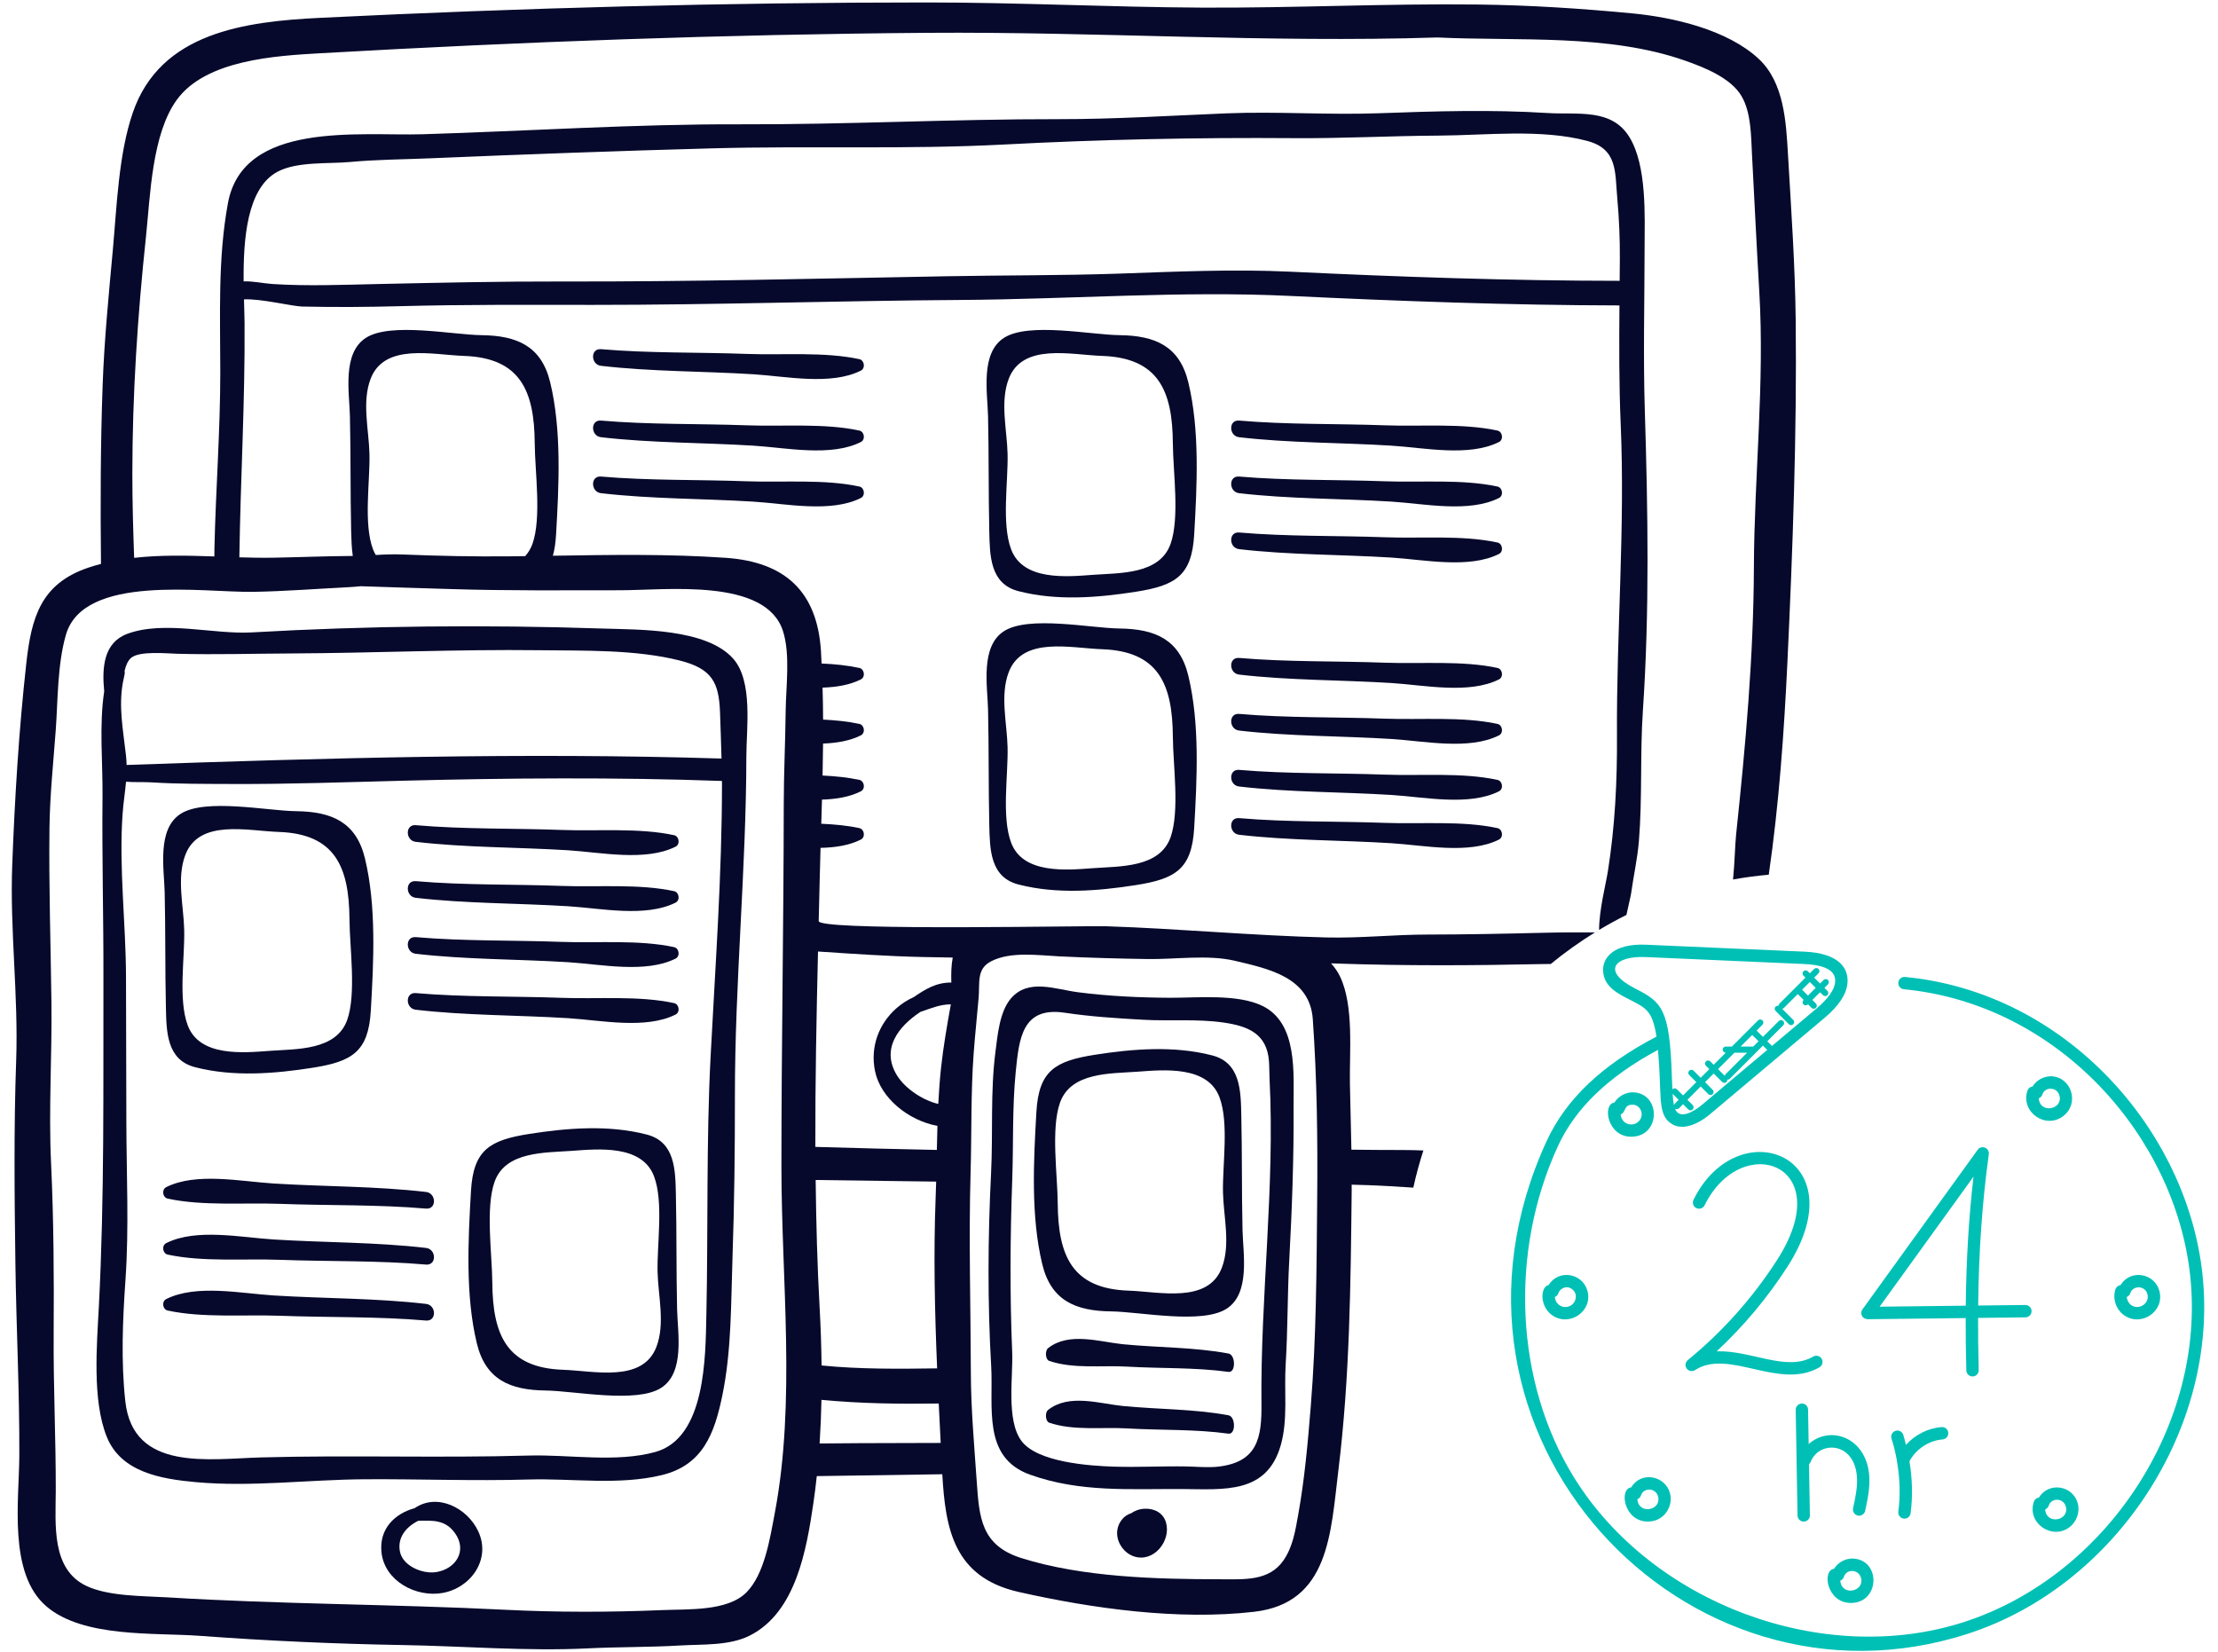
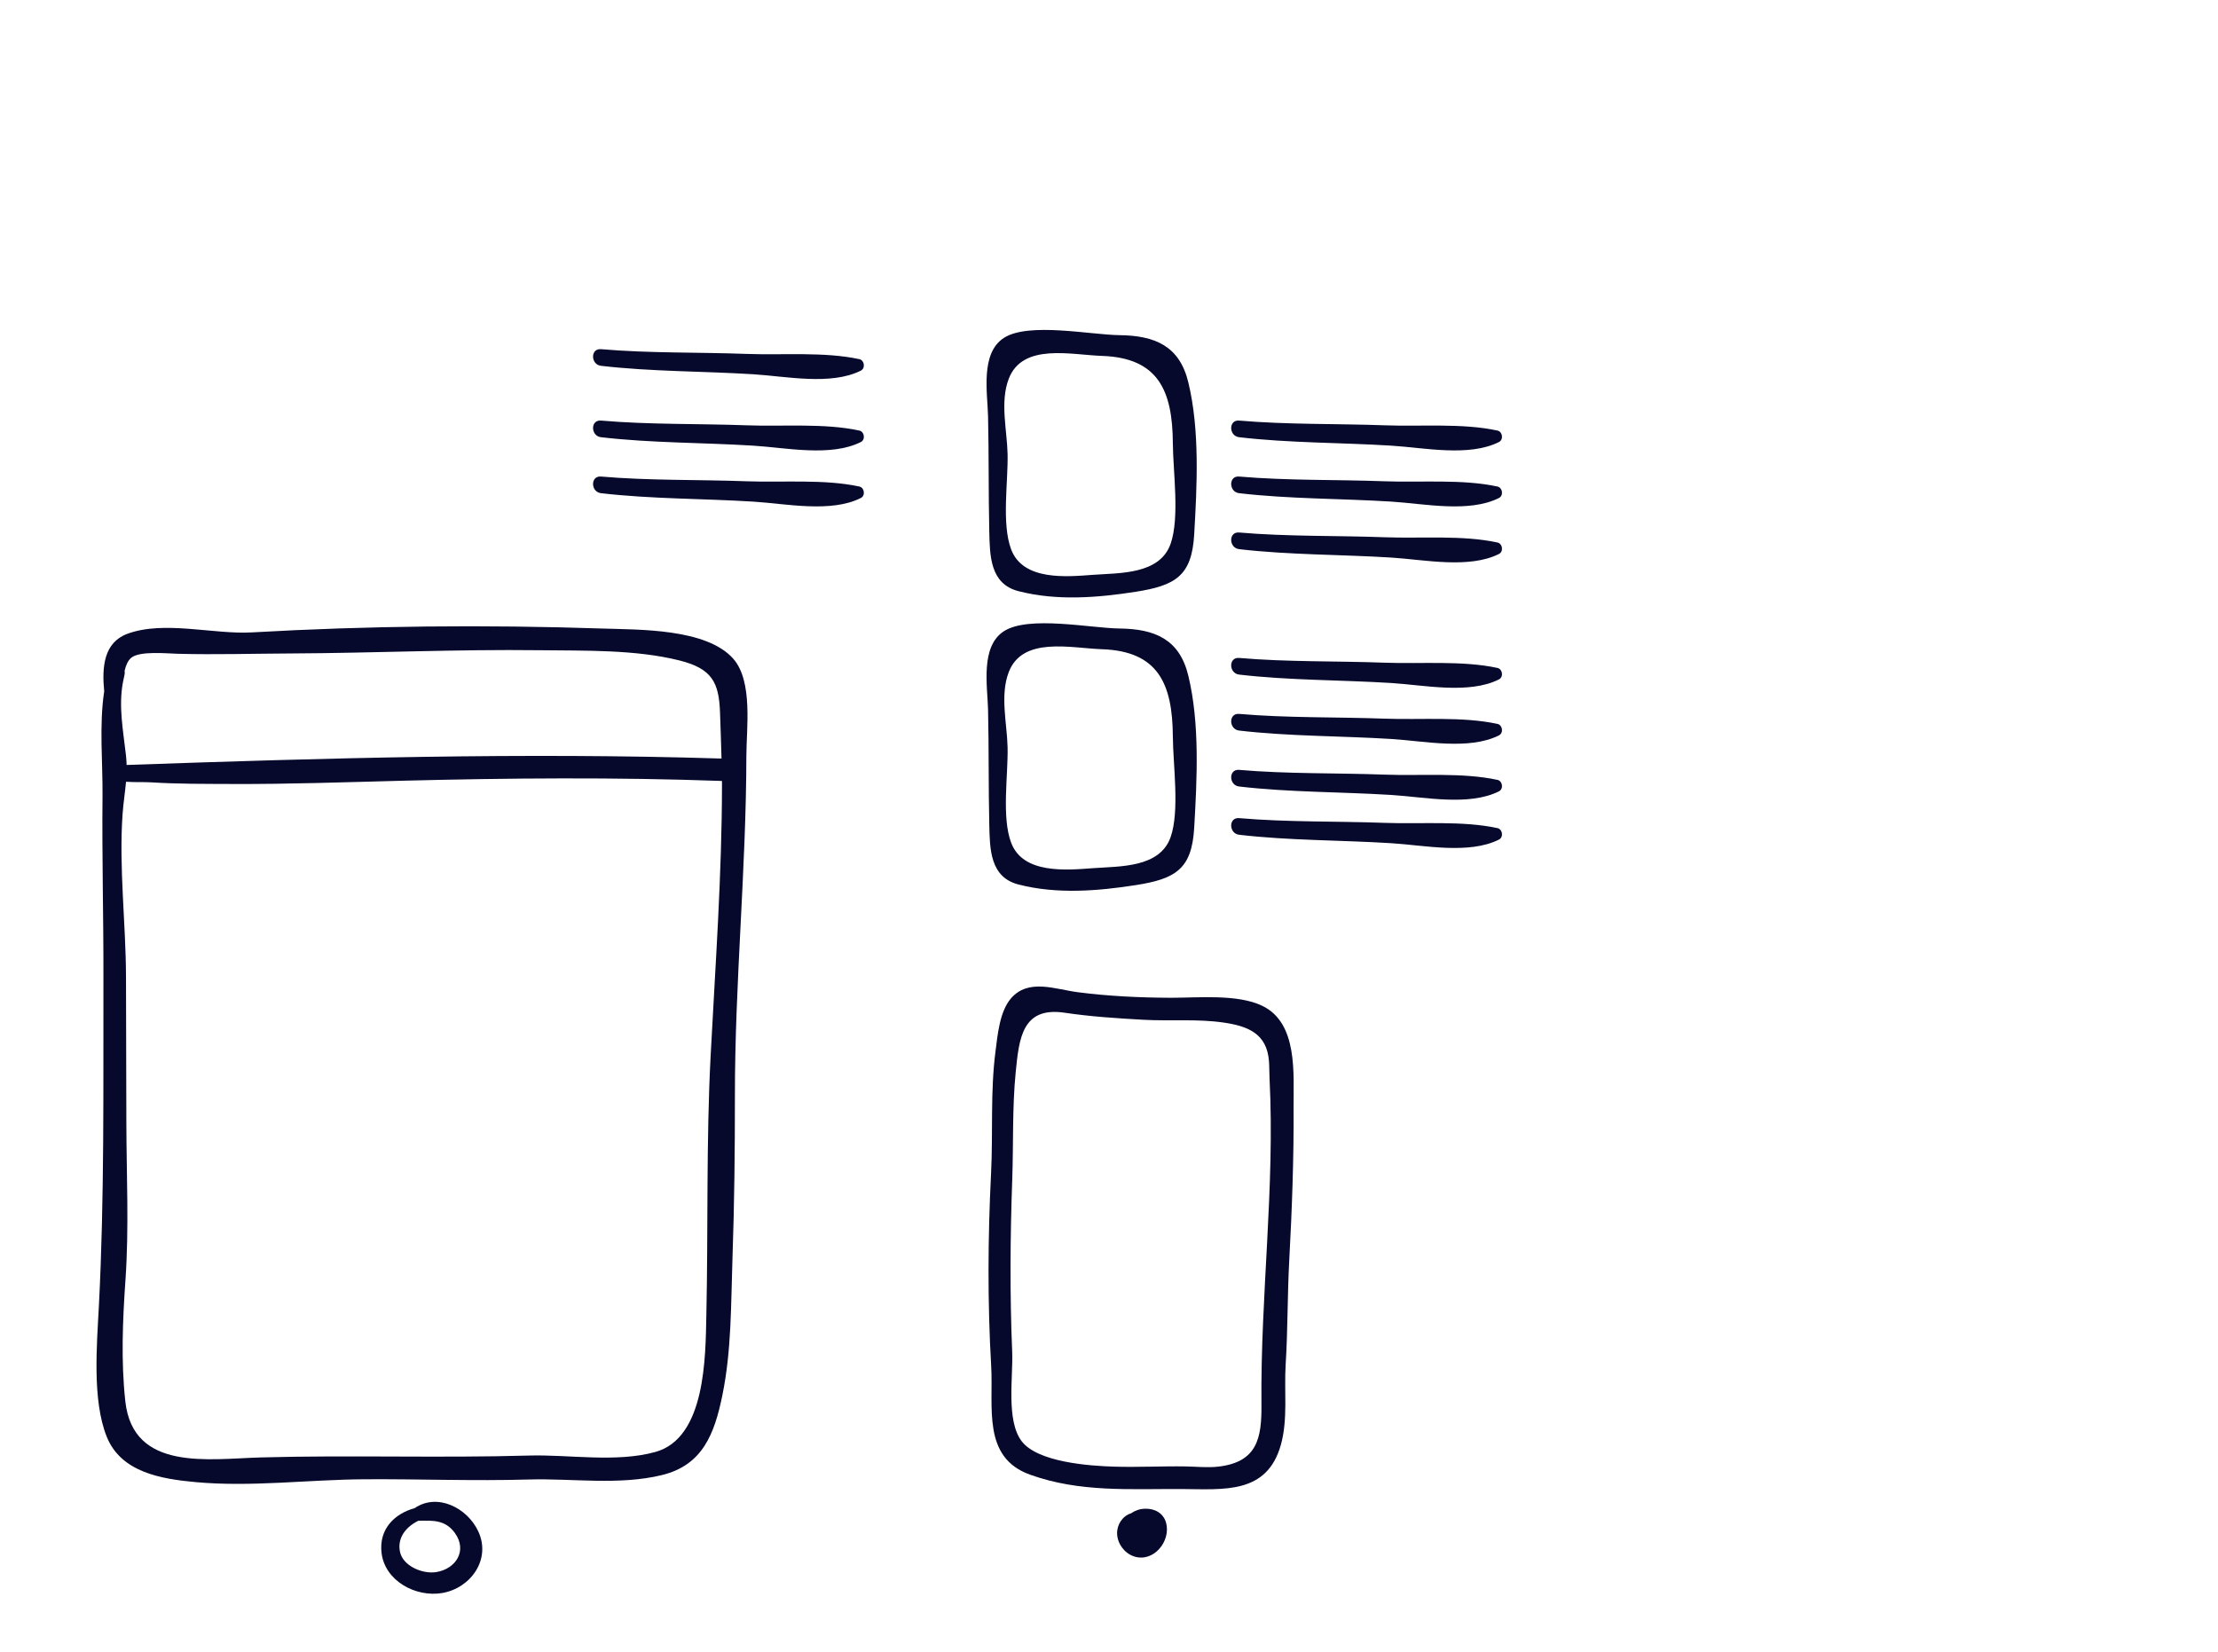
<svg xmlns="http://www.w3.org/2000/svg" width="94" height="70" viewBox="0 0 94 70">
  <g fill="none" transform="translate(.5)">
    <g fill="#06092B">
-       <path d="M38.793,0.104 C42.676,0.104 46.557,0.303 50.438,0.323 C54.338,0.343 58.239,0.145 62.143,0.192 C64.316,0.218 66.526,0.36 68.687,0.568 C70.414,0.734 72.713,1.258 74.039,2.498 C75.113,3.502 75.195,5.174 75.275,6.538 C75.411,8.878 75.577,11.236 75.603,13.577 C75.654,18.383 75.479,23.267 75.251,28.068 C75.11,31.037 74.895,34.085 74.461,37.07 C73.949,37.115 73.444,37.183 72.947,37.273 C73.02,36.548 73.029,35.816 73.078,35.359 C73.478,31.587 73.817,27.833 73.831,24.036 C73.846,20.158 74.29,16.243 74.06,12.369 C73.945,10.425 73.854,8.484 73.75,6.538 C73.709,5.76 73.718,4.778 73.309,4.077 C72.854,3.296 71.706,2.848 70.917,2.571 C67.659,1.425 63.855,1.752 60.42,1.588 C53.196,1.82 46.012,1.337 38.793,1.391 C30.211,1.456 21.666,1.769 13.102,2.255 C11.174,2.364 8.223,2.535 6.992,4.232 C5.933,5.691 5.87,8.3 5.686,10.036 C5.33,13.382 5.11,16.715 5.109,20.081 C5.109,21.268 5.143,22.455 5.185,23.641 C6.299,23.515 7.448,23.542 8.585,23.582 L8.585,23.582 L8.588,23.223 C8.644,20.732 8.836,18.267 8.836,15.768 C8.836,13.387 8.726,10.964 9.16,8.609 C9.804,5.109 14.736,5.771 17.422,5.689 C21.89,5.554 26.413,5.253 30.879,5.268 C35.37,5.283 39.869,5.044 44.358,5.05 C46.728,5.053 49.103,4.901 51.47,4.804 C53.624,4.716 55.786,4.878 57.941,4.799 C60.33,4.712 62.707,4.64 65.09,4.79 C66.367,4.87 67.796,4.577 68.553,5.807 C69.304,7.026 69.201,9.158 69.199,10.514 C69.196,12.806 69.137,15.106 69.208,17.396 C69.339,21.618 69.411,25.898 69.127,30.109 C69.002,31.953 69.108,33.806 68.957,35.65 C68.897,36.386 68.728,37.131 68.627,37.863 C68.606,38.011 68.508,38.391 68.429,38.775 C68.034,38.971 67.648,39.183 67.27,39.41 C67.271,38.565 67.559,37.457 67.642,36.931 C67.945,35.014 68.039,33.13 68.028,31.181 C68.003,26.787 68.377,22.388 68.186,17.979 C68.114,16.305 68.12,14.623 68.133,12.944 C63.5,12.936 58.809,12.762 54.172,12.541 C49.549,12.32 44.847,12.682 40.212,12.712 C35.004,12.745 29.804,12.924 24.595,12.921 C21.888,12.919 19.193,12.903 16.487,12.975 C15.094,13.012 13.698,13.024 12.305,12.991 C11.876,12.98 10.53,12.647 9.84,12.688 C9.85,13.067 9.862,13.414 9.865,13.699 C9.888,17.015 9.692,20.314 9.644,23.619 C10.132,23.634 10.614,23.643 11.087,23.635 C12.209,23.615 13.33,23.567 14.451,23.561 C14.402,23.218 14.39,22.858 14.382,22.513 C14.345,20.89 14.368,19.265 14.33,17.641 C14.307,16.65 13.993,14.963 15.01,14.315 C16.058,13.647 18.681,14.19 19.906,14.204 C21.403,14.222 22.444,14.659 22.817,16.201 C23.308,18.227 23.186,20.587 23.066,22.658 C23.046,23.007 23.002,23.301 22.931,23.552 C25.374,23.513 27.828,23.472 30.257,23.64 C32.79,23.816 34.131,25.086 34.292,27.58 C34.304,27.759 34.31,27.939 34.319,28.119 C34.87,28.144 35.41,28.197 35.919,28.307 C36.138,28.354 36.184,28.692 35.983,28.793 C35.51,29.031 34.949,29.122 34.361,29.141 C34.374,29.592 34.381,30.043 34.383,30.496 C34.912,30.523 35.43,30.573 35.919,30.679 C36.138,30.726 36.184,31.064 35.983,31.165 C35.515,31.399 34.962,31.49 34.382,31.512 C34.378,31.963 34.371,32.415 34.361,32.867 C34.897,32.893 35.423,32.944 35.919,33.051 C36.138,33.098 36.184,33.436 35.983,33.536 C35.503,33.778 34.933,33.869 34.336,33.887 C34.326,34.228 34.317,34.57 34.306,34.91 C34.861,34.935 35.407,34.984 35.919,35.095 C36.138,35.143 36.184,35.48 35.983,35.581 C35.487,35.83 34.894,35.919 34.275,35.932 C34.262,36.396 34.249,36.859 34.238,37.319 C34.225,37.89 34.211,38.463 34.197,39.036 C34.193,39.23 36.528,39.287 39.157,39.294 L40.434,39.294 C43.213,39.287 45.958,39.241 46.371,39.254 C49.491,39.356 52.602,39.654 55.723,39.729 C57.171,39.764 58.563,39.606 60.01,39.606 C61.626,39.605 63.241,39.572 64.856,39.532 C65.661,39.511 66.465,39.512 67.27,39.514 L67.099,39.513 C66.443,39.918 65.815,40.366 65.222,40.853 L64.856,40.857 C61.936,40.92 59.02,40.935 56.102,40.833 C56.038,40.831 55.975,40.829 55.911,40.827 C56.066,40.998 56.197,41.185 56.296,41.394 C56.887,42.638 56.686,44.605 56.71,45.922 C56.727,46.857 56.756,47.79 56.773,48.723 C57.484,48.731 58.195,48.738 58.906,48.737 C59.203,48.736 59.51,48.744 59.824,48.756 C59.657,49.271 59.514,49.797 59.397,50.332 C58.739,50.289 58.099,50.248 57.489,50.227 C57.255,50.218 57.02,50.213 56.784,50.206 L56.784,50.206 L56.785,50.472 C56.742,54.433 56.706,58.357 56.223,62.297 C55.896,64.957 55.843,67.939 52.65,68.307 C49.446,68.677 45.819,68.175 42.682,67.469 C39.914,66.846 39.568,64.786 39.435,62.478 C37.662,62.501 35.889,62.531 34.116,62.557 C34.074,62.945 34.027,63.332 33.97,63.715 C33.683,65.655 33.237,68.323 31.282,69.312 C30.405,69.755 29.283,69.677 28.324,69.735 C27.024,69.813 25.724,69.792 24.422,69.857 C21.835,69.986 19.146,69.76 16.55,69.716 C13.696,69.668 10.809,69.536 7.964,69.326 C6.043,69.184 3.038,69.418 1.469,68.079 C-0.167,66.683 0.313,63.563 0.319,61.677 C0.329,58.976 0.19,56.274 0.153,53.574 C0.114,50.697 0.083,47.82 0.185,44.947 C0.283,42.187 -0.085,39.421 0.018,36.667 C0.126,33.81 0.299,30.945 0.616,28.1 C0.831,26.166 1.231,24.744 3.227,24.062 C3.409,24 3.594,23.946 3.78,23.897 C3.753,21.362 3.759,18.827 3.851,16.292 C3.92,14.385 4.108,12.5 4.281,10.602 C4.45,8.75 4.524,6.537 5.126,4.781 C6.297,1.361 9.896,0.911 13.101,0.754 C21.675,0.335 30.205,0.104 38.793,0.104 Z M14.796,24.844 C14.593,24.863 14.393,24.879 14.204,24.889 C12.877,24.956 11.554,25.06 10.225,25.082 C8.124,25.116 3.038,24.303 2.292,26.908 C1.929,28.174 1.957,29.653 1.861,30.959 C1.76,32.329 1.615,33.697 1.597,35.07 C1.565,37.554 1.65,40.021 1.68,42.508 C1.707,44.774 1.557,47.025 1.664,49.288 C1.777,51.682 1.79,54.133 1.774,56.528 C1.759,58.751 1.869,60.964 1.863,63.188 C1.858,64.598 1.665,66.497 3.155,67.208 C4.094,67.657 5.571,67.634 6.581,67.695 C11.346,67.988 16.116,67.982 20.881,68.22 C23.102,68.332 25.348,68.329 27.57,68.235 C28.66,68.189 30.336,68.293 31.137,67.482 C31.901,66.71 32.134,65.184 32.33,64.154 C33.238,59.39 32.617,54.261 32.617,49.432 C32.617,44.316 32.712,39.202 32.716,34.088 C32.717,32.764 32.783,31.446 32.797,30.123 C32.809,29.096 32.999,27.743 32.685,26.75 C31.965,24.48 27.74,25.015 25.772,25.015 C23.385,25.015 20.988,25.04 18.602,24.964 C17.344,24.924 16.069,24.89 14.796,24.844 Z M44.409,40.531 C43.511,40.488 42.34,40.311 41.507,40.738 C40.877,41.061 41.03,41.637 40.975,42.284 C40.908,43.063 40.824,43.84 40.766,44.62 C40.64,46.317 40.683,47.995 40.634,49.692 C40.552,52.521 40.638,55.338 40.645,58.163 C40.649,59.699 40.787,61.232 40.893,62.763 C41,64.305 41.07,65.492 42.791,66.032 C45.388,66.847 48.509,66.925 51.212,66.929 C52.236,66.93 53.283,67.015 53.896,66.126 C54.29,65.556 54.397,64.874 54.517,64.202 C54.79,62.688 54.928,61.129 55.051,59.596 C55.29,56.643 55.297,53.708 55.324,50.75 C55.347,48.242 55.313,45.692 55.137,43.192 C55.012,41.419 53.273,41.056 51.821,40.715 C50.692,40.45 49.298,40.662 48.139,40.644 C46.895,40.625 45.652,40.591 44.409,40.531 Z M34.314,59.325 C34.302,59.943 34.275,60.559 34.235,61.174 C35.355,61.163 36.476,61.157 37.598,61.156 C38.188,61.156 38.777,61.153 39.367,61.151 C39.339,60.595 39.311,60.038 39.284,59.481 C37.623,59.504 35.965,59.484 34.314,59.325 Z M34.068,50.008 C34.089,51.823 34.137,53.634 34.237,55.434 C34.282,56.238 34.309,57.051 34.319,57.868 C35.945,58.031 37.604,58.013 39.216,57.991 C39.115,55.577 39.06,53.159 39.153,50.745 C39.162,50.522 39.169,50.299 39.175,50.076 C37.473,50.055 35.77,50.032 34.068,50.008 Z M34.167,40.325 C34.103,43.077 34.047,45.844 34.055,48.605 C35.771,48.655 37.488,48.7 39.204,48.734 C39.211,48.394 39.219,48.055 39.229,47.715 C38.006,47.489 36.82,46.542 36.584,45.394 C36.368,44.343 36.765,43.377 37.475,42.744 C37.479,42.739 37.485,42.736 37.489,42.731 C37.71,42.537 37.959,42.376 38.23,42.254 C38.707,41.929 39.169,41.634 39.818,41.64 C39.806,41.279 39.814,40.922 39.876,40.581 C39.452,40.573 39.028,40.567 38.604,40.558 C37.122,40.526 35.645,40.423 34.167,40.325 Z M39.797,42.564 C39.337,42.564 38.933,42.74 38.507,42.884 C37.566,43.505 36.835,44.457 37.507,45.562 C37.86,46.142 38.618,46.634 39.264,46.784 L39.264,46.784 C39.292,46.275 39.327,45.767 39.381,45.261 C39.48,44.353 39.636,43.457 39.797,42.564 Z M19.159,15.083 C17.842,15.038 15.791,14.525 15.206,16.056 C14.83,17.039 15.135,18.222 15.158,19.24 C15.185,20.414 14.898,22.192 15.309,23.282 C15.341,23.369 15.383,23.446 15.426,23.521 C15.808,23.495 16.195,23.484 16.588,23.5 C18.093,23.561 19.579,23.592 21.087,23.577 L21.087,23.577 L21.757,23.569 C21.886,23.425 21.994,23.255 22.067,23.046 C22.457,21.941 22.17,19.984 22.162,18.784 C22.146,16.553 21.546,15.165 19.159,15.083 Z M66.764,5.971 C64.813,5.452 62.465,5.737 60.465,5.747 C58.421,5.758 56.383,5.871 54.337,5.855 C50.256,5.823 46.118,5.91 42.042,6.125 C37.933,6.341 33.799,6.175 29.685,6.287 C25.69,6.395 21.67,6.543 17.678,6.711 C16.556,6.758 15.458,6.761 14.337,6.865 C13.413,6.95 12.108,6.837 11.277,7.27 C9.966,7.953 9.809,10.127 9.825,11.923 C10.234,11.911 10.677,12.013 11.054,12.037 C12.536,12.132 14.044,12.069 15.529,12.037 C18.119,11.981 20.696,11.923 23.288,11.929 C28.742,11.942 34.186,11.807 39.638,11.707 C42.069,11.662 44.492,11.679 46.92,11.596 C49.32,11.513 51.773,11.4 54.173,11.514 C58.808,11.735 63.508,11.899 68.142,11.901 C68.144,11.593 68.148,11.284 68.15,10.977 C68.155,10.104 68.119,9.259 68.04,8.387 C67.94,7.288 68.064,6.316 66.764,5.971 Z" />
      <path d="M35.92 15.221C34.433 14.9 32.685 15.056 31.154 14.999 29.108 14.923 27.01 14.974 24.971 14.798 24.515 14.758 24.529 15.452 24.971 15.503 27.099 15.751 29.287 15.728 31.426 15.861 32.812 15.947 34.711 16.346 35.983 15.707 36.184 15.606 36.138 15.269 35.92 15.221zM35.92 18.247C34.433 17.926 32.685 18.082 31.154 18.025 29.108 17.95 27.01 18 24.971 17.824 24.515 17.784 24.529 18.478 24.971 18.529 27.099 18.777 29.287 18.754 31.426 18.887 32.812 18.973 34.711 19.372 35.983 18.733 36.184 18.632 36.138 18.295 35.92 18.247zM35.92 20.619C34.433 20.298 32.685 20.454 31.154 20.397 29.108 20.321 27.01 20.372 24.971 20.196 24.515 20.156 24.529 20.85 24.971 20.901 27.099 21.149 29.287 21.126 31.426 21.259 32.812 21.345 34.711 21.744 35.983 21.105 36.184 21.004 36.138 20.666 35.92 20.619zM49.861 16.201C49.488 14.659 48.446 14.222 46.949 14.204 45.725 14.19 43.102 13.647 42.053 14.315 41.037 14.963 41.351 16.65 41.374 17.641 41.412 19.265 41.389 20.89 41.426 22.513 41.45 23.546 41.454 24.749 42.671 25.055 44.281 25.47 46.024 25.332 47.639 25.078 49.314 24.815 50.009 24.404 50.11 22.658 50.23 20.587 50.352 18.227 49.861 16.201zM49.111 23.046C48.651 24.352 46.961 24.278 45.822 24.361 44.704 24.444 42.858 24.623 42.353 23.282 41.942 22.192 42.229 20.413 42.202 19.24 42.179 18.222 41.874 17.039 42.25 16.056 42.835 14.525 44.886 15.038 46.203 15.083 48.59 15.165 49.191 16.553 49.206 18.784 49.214 19.984 49.501 21.941 49.111 23.046zM62.963 18.247C61.477 17.926 59.728 18.082 58.197 18.025 56.151 17.95 54.054 18 52.015 17.824 51.559 17.784 51.573 18.478 52.015 18.529 54.143 18.777 56.331 18.754 58.47 18.887 59.855 18.973 61.755 19.372 63.027 18.733 63.228 18.632 63.182 18.295 62.963 18.247zM62.963 20.619C61.477 20.298 59.728 20.454 58.197 20.397 56.151 20.321 54.054 20.372 52.015 20.196 51.559 20.156 51.573 20.85 52.015 20.901 54.143 21.149 56.331 21.125 58.47 21.258 59.855 21.345 61.755 21.744 63.027 21.105 63.228 21.004 63.182 20.666 62.963 20.619zM62.963 22.991C61.477 22.67 59.728 22.826 58.197 22.769 56.151 22.693 54.054 22.744 52.015 22.567 51.559 22.528 51.573 23.221 52.015 23.273 54.143 23.521 56.331 23.497 58.47 23.63 59.855 23.717 61.755 24.115 63.027 23.477 63.228 23.376 63.182 23.038 62.963 22.991zM49.861 28.633C49.488 27.091 48.446 26.654 46.949 26.636 45.725 26.621 43.102 26.078 42.053 26.746 41.037 27.394 41.351 29.081 41.374 30.073 41.412 31.696 41.389 33.321 41.426 34.945 41.45 35.978 41.454 37.18 42.671 37.486 44.281 37.902 46.024 37.763 47.639 37.51 49.314 37.247 50.009 36.836 50.11 35.09 50.23 33.018 50.352 30.659 49.861 28.633zM49.111 35.478C48.651 36.783 46.961 36.709 45.822 36.793 44.704 36.875 42.858 37.054 42.353 35.714 41.942 34.624 42.229 32.845 42.202 31.671 42.179 30.654 41.874 29.471 42.25 28.487 42.835 26.956 44.886 27.469 46.203 27.514 48.59 27.596 49.191 28.985 49.206 31.216 49.214 32.415 49.501 34.373 49.111 35.478zM62.963 28.307C61.477 27.986 59.728 28.142 58.197 28.085 56.151 28.009 54.054 28.06 52.015 27.883 51.559 27.844 51.573 28.537 52.015 28.589 54.143 28.837 56.331 28.813 58.47 28.946 59.855 29.033 61.755 29.432 63.027 28.793 63.228 28.692 63.182 28.354 62.963 28.307zM62.963 30.679C61.477 30.358 59.728 30.513 58.197 30.457 56.151 30.381 54.054 30.432 52.015 30.255 51.559 30.216 51.573 30.909 52.015 30.961 54.143 31.208 56.331 31.185 58.47 31.318 59.855 31.404 61.755 31.803 63.027 31.165 63.228 31.064 63.182 30.726 62.963 30.679zM62.963 33.051C61.477 32.73 59.728 32.885 58.197 32.829 56.151 32.753 54.054 32.804 52.015 32.627 51.559 32.588 51.573 33.281 52.015 33.332 54.143 33.58 56.331 33.557 58.47 33.69 59.855 33.776 61.755 34.175 63.027 33.536 63.228 33.436 63.182 33.098 62.963 33.051zM62.963 35.095C61.477 34.774 59.728 34.93 58.197 34.873 56.151 34.798 54.054 34.848 52.015 34.672 51.559 34.632 51.573 35.325 52.015 35.377 54.143 35.625 56.331 35.601 58.47 35.735 59.855 35.821 61.755 36.22 63.027 35.581 63.228 35.48 63.182 35.143 62.963 35.095zM30.575 27.916C29.435 26.628 26.577 26.689 25.024 26.637 20.09 26.472 15.09 26.519 10.168 26.801 8.557 26.893 6.463 26.286 4.904 26.858 3.894 27.229 3.815 28.278 3.916 29.301 3.696 30.741 3.859 32.334 3.845 33.731 3.818 36.287 3.889 38.84 3.883 41.397 3.872 46.051 3.93 50.708 3.691 55.344 3.606 56.985 3.4 59.343 4.026 60.893 4.632 62.396 6.327 62.678 7.793 62.812 10.144 63.028 12.582 62.705 14.942 62.691 17.261 62.676 19.579 62.769 21.904 62.701 23.753 62.647 25.733 62.957 27.553 62.513 29.286 62.091 29.782 60.754 30.114 59.133 30.509 57.205 30.476 55.247 30.544 53.29 30.623 51.006 30.647 48.728 30.646 46.441 30.642 41.644 31.124 36.854 31.131 32.047 31.132 30.886 31.42 28.871 30.575 27.916zM4.71 28.916C4.73 28.806 4.753 28.696 4.778 28.589 4.792 28.531 4.79 28.479 4.78 28.431 4.836 28.191 4.923 27.994 5.058 27.879 5.418 27.576 6.567 27.695 7.033 27.707 8.65 27.749 10.237 27.7 11.851 27.693 15.36 27.676 18.853 27.513 22.365 27.556 24.284 27.58 26.428 27.522 28.297 27.99 29.676 28.336 29.969 28.919 30.015 30.193 30.038 30.845 30.061 31.495 30.078 32.147 21.706 31.885 13.23 32.126 4.866 32.419 4.862 32.288 4.855 32.155 4.839 32.015 4.726 30.988 4.516 29.948 4.71 28.916zM29.617 44.746C29.427 48.389 29.515 52.077 29.436 55.725 29.398 57.497 29.413 60.938 27.277 61.533 25.611 61.996 23.614 61.636 21.904 61.686 18.121 61.795 14.35 61.661 10.567 61.765 8.339 61.826 5.139 62.374 4.811 59.386 4.624 57.68 4.699 55.939 4.818 54.232 4.971 52.037 4.86 49.776 4.855 47.569 4.849 45.512 4.845 43.454 4.84 41.397 4.834 39.128 4.535 36.759 4.695 34.501 4.73 34.011 4.801 33.577 4.841 33.13 5.211 33.158 5.601 33.136 5.909 33.156 7.045 33.227 8.184 33.22 9.322 33.225 11.736 33.236 14.148 33.148 16.557 33.087 21.057 32.972 25.61 32.935 30.096 33.097 30.096 33.144 30.098 33.19 30.098 33.237 30.096 37.091 29.817 40.903 29.617 44.746zM19.77 64.9C19.305 63.899 18.03 63.257 17.073 63.915 16.232 64.146 15.555 64.79 15.669 65.801 15.805 67.004 17.129 67.706 18.25 67.51 19.453 67.299 20.321 66.084 19.77 64.9zM17.986 66.625C17.411 66.716 16.568 66.369 16.449 65.753 16.332 65.149 16.726 64.698 17.229 64.449 17.832 64.44 18.368 64.396 18.78 64.97 19.318 65.72 18.819 66.492 17.986 66.625z" />
-       <path d="M14.966 36.375C14.593 34.833 13.551 34.396 12.054 34.378 10.829 34.364 8.206 33.82 7.158 34.488 6.141 35.136 6.456 36.823 6.479 37.815 6.517 39.439 6.494 41.064 6.531 42.687 6.554 43.72 6.558 44.922 7.775 45.229 9.386 45.644 11.129 45.506 12.744 45.252 14.418 44.989 15.114 44.578 15.215 42.832 15.335 40.761 15.457 38.401 14.966 36.375zM14.216 43.22C13.755 44.526 12.066 44.452 10.927 44.535 9.809 44.618 7.962 44.797 7.457 43.456 7.046 42.366 7.334 40.587 7.307 39.413 7.284 38.396 6.979 37.213 7.355 36.229 7.94 34.699 9.991 35.212 11.308 35.257 13.695 35.338 14.295 36.727 14.311 38.958 14.319 40.158 14.606 42.115 14.216 43.22zM28.068 35.395C26.581 35.074 24.833 35.23 23.302 35.173 21.256 35.097 19.158 35.148 17.12 34.971 16.663 34.932 16.677 35.625 17.12 35.677 19.247 35.925 21.435 35.901 23.575 36.034 24.96 36.121 26.859 36.52 28.132 35.881 28.332 35.78 28.287 35.442 28.068 35.395zM28.068 37.767C26.581 37.446 24.833 37.602 23.302 37.545 21.256 37.469 19.158 37.52 17.12 37.343 16.663 37.304 16.677 37.997 17.12 38.049 19.247 38.296 21.435 38.273 23.575 38.406 24.96 38.492 26.859 38.891 28.132 38.253 28.332 38.152 28.287 37.814 28.068 37.767zM28.068 40.139C26.581 39.818 24.833 39.973 23.302 39.917 21.256 39.841 19.158 39.892 17.12 39.715 16.663 39.676 16.677 40.369 17.12 40.421 19.247 40.668 21.435 40.645 23.575 40.778 24.96 40.864 26.859 41.263 28.132 40.625 28.332 40.524 28.287 40.186 28.068 40.139zM28.068 42.511C26.581 42.189 24.833 42.345 23.302 42.288 21.256 42.213 19.158 42.263 17.12 42.087 16.663 42.047 16.677 42.741 17.12 42.792 19.247 43.04 21.435 43.017 23.575 43.15 24.96 43.236 26.859 43.635 28.132 42.996 28.332 42.896 28.287 42.558 28.068 42.511zM28.196 55.492C28.158 53.868 28.181 52.243 28.144 50.62 28.121 49.587 28.117 48.385 26.899 48.079 25.288 47.663 23.546 47.802 21.931 48.055 20.257 48.318 19.561 48.729 19.46 50.475 19.34 52.547 19.218 54.906 19.709 56.932 20.082 58.474 21.124 58.911 22.621 58.929 23.846 58.944 26.469 59.487 27.517 58.819 28.534 58.171 28.219 56.484 28.196 55.492zM27.32 57.078C26.735 58.608 24.684 58.096 23.367 58.051 20.98 57.969 20.38 56.58 20.364 54.349 20.356 53.149 20.069 51.192 20.459 50.087 20.919 48.782 22.609 48.856 23.748 48.772 24.866 48.689 26.713 48.51 27.218 49.851 27.629 50.941 27.341 52.72 27.368 53.894 27.391 54.911 27.696 56.094 27.32 57.078zM17.555 55.259C15.428 55.011 13.24 55.034 11.1 54.901 9.715 54.815 7.816 54.416 6.544 55.054 6.343 55.155 6.388 55.493 6.607 55.54 8.094 55.861 9.842 55.706 11.373 55.762 13.419 55.838 15.517 55.787 17.555 55.964 18.012 56.003 17.998 55.31 17.555 55.259zM17.555 52.887C15.428 52.639 13.24 52.662 11.1 52.529 9.715 52.443 7.816 52.044 6.544 52.683 6.343 52.784 6.388 53.121 6.607 53.169 8.094 53.49 9.842 53.334 11.373 53.391 13.419 53.466 15.517 53.415 17.555 53.592 18.012 53.632 17.998 52.938 17.555 52.887zM17.555 50.515C15.428 50.267 13.24 50.29 11.1 50.157 9.715 50.071 7.816 49.672 6.544 50.311 6.343 50.412 6.388 50.749 6.607 50.797 8.094 51.118 9.842 50.962 11.373 51.019 13.419 51.095 15.517 51.044 17.555 51.22 18.012 51.26 17.998 50.566 17.555 50.515zM52.159 52.139C52.121 50.515 52.144 48.89 52.107 47.267 52.084 46.234 52.08 45.032 50.863 44.725 49.252 44.31 47.509 44.448 45.894 44.702 44.22 44.965 43.524 45.376 43.423 47.122 43.303 49.193 43.182 51.553 43.672 53.579 44.046 55.121 45.087 55.558 46.584 55.576 47.809 55.59 50.432 56.134 51.48 55.466 52.497 54.818 52.182 53.131 52.159 52.139zM51.283 53.725C50.699 55.255 48.648 54.742 47.33 54.697 44.943 54.616 44.343 53.227 44.327 50.996 44.319 49.796 44.032 47.839 44.422 46.734 44.883 45.428 46.572 45.502 47.711 45.418 48.829 45.336 50.676 45.157 51.181 46.498 51.592 47.588 51.304 49.367 51.331 50.54 51.354 51.558 51.659 52.741 51.283 53.725zM51.563 59.979C50.086 59.706 48.567 59.732 47.081 59.585 46.119 59.49 44.8 59.049 43.917 59.754 43.777 59.866 43.809 60.238 43.961 60.291 44.993 60.645 46.207 60.473 47.27 60.536 48.691 60.619 50.148 60.563 51.563 60.758 51.88 60.801 51.87 60.036 51.563 59.979zM51.563 57.361C50.086 57.088 48.567 57.114 47.081 56.967 46.119 56.871 44.8 56.431 43.917 57.136 43.777 57.247 43.809 57.62 43.961 57.672 44.993 58.027 46.207 57.855 47.27 57.917 48.691 58.001 50.148 57.945 51.563 58.14 51.88 58.184 51.87 57.418 51.563 57.361z" />
      <path d="M53.003 42.63C51.943 42.114 50.251 42.29 49.094 42.285 47.793 42.279 46.485 42.218 45.193 42.052 44.232 41.929 43.077 41.449 42.339 42.319 41.861 42.884 41.779 43.867 41.689 44.564 41.467 46.281 41.588 48.002 41.502 49.723 41.366 52.436 41.35 55.184 41.507 57.894 41.607 59.636 41.115 61.765 43.154 62.496 45.269 63.256 47.394 63.093 49.589 63.105 51.371 63.115 53.192 63.33 53.782 61.237 54.089 60.148 53.917 58.943 53.987 57.825 54.079 56.361 54.059 54.901 54.138 53.439 54.255 51.272 54.336 49.081 54.323 46.91 54.315 45.504 54.512 43.363 53.003 42.63zM52.961 59.519C52.976 60.947 52.783 61.96 51.144 62.154 50.684 62.208 50.212 62.154 49.752 62.147 48.746 62.13 47.732 62.187 46.722 62.156 45.677 62.125 43.467 61.973 42.792 61.069 42.133 60.186 42.441 58.347 42.397 57.297 42.295 54.865 42.312 52.428 42.399 49.996 42.454 48.477 42.396 46.952 42.546 45.437 42.689 44.005 42.819 42.652 44.619 42.919 45.734 43.085 46.827 43.154 47.947 43.217 49.071 43.281 50.241 43.173 51.353 43.335 52.387 43.485 53.192 43.801 53.28 44.975 53.298 45.215 53.292 45.466 53.304 45.707 53.538 50.307 52.915 54.92 52.961 59.519zM48.919 64.535C48.807 64.124 48.434 63.924 48.022 63.939 47.8 63.946 47.603 64.017 47.436 64.133 47.067 64.248 46.828 64.623 46.844 65.006 46.861 65.426 47.155 65.825 47.556 65.959 48.385 66.237 49.133 65.315 48.919 64.535z" />
    </g>
    <g fill="#00C0B5" transform="translate(63.5 40)">
-       <path d="M1.556,8.34 C-4.198,20.806 7.427,33.107 19.392,29.24 C25.675,27.21 30.046,20.52 29.342,14.009 C28.688,7.905 23.569,2.061 16.738,1.403 C16.595,1.39 16.466,1.494 16.453,1.639 C16.439,1.783 16.544,1.911 16.689,1.924 C23.245,2.557 28.189,8.171 28.821,14.065 C29.499,20.339 25.286,26.785 19.231,28.742 C13.284,30.662 6.026,27.972 2.709,22.616 C0.213,18.593 -0.052,13.076 2.032,8.56 C2.777,6.951 4.171,5.62 6.267,4.493 C6.428,6.317 6.259,7.074 6.692,7.507 C7.181,8.002 7.94,7.67 8.473,7.219 L13.322,3.141 C13.921,2.636 14.248,2.148 14.294,1.69 C14.365,1.051 13.959,0.398 12.477,0.331 L5.774,0.037 C4.341,-0.03 3.883,0.633 3.944,1.198 C4,1.824 4.572,2.114 5.075,2.369 C5.79,2.732 6.032,2.857 6.203,3.931 C3.899,5.133 2.373,6.575 1.556,8.34 Z M6.942,6.834 C6.929,6.767 6.917,6.702 6.908,6.623 C6.899,6.54 6.895,6.445 6.889,6.356 L7.142,6.609 C7.086,6.665 6.971,6.768 6.942,6.834 Z M8.135,6.818 C7.757,7.137 7.167,7.456 6.989,6.989 C7.119,7.065 7.221,6.901 7.328,6.794 L7.551,7.018 C7.603,7.069 7.686,7.069 7.737,7.018 C7.788,6.966 7.788,6.883 7.737,6.832 L7.514,6.609 L8.076,6.046 L8.399,6.369 C8.45,6.421 8.533,6.421 8.584,6.369 C8.635,6.318 8.635,6.235 8.584,6.184 L8.261,5.861 L8.627,5.495 L8.986,5.853 C9.037,5.905 9.12,5.905 9.171,5.853 C9.199,5.825 9.208,5.787 9.205,5.75 C9.21,5.751 9.213,5.755 9.218,5.755 C9.251,5.755 9.285,5.743 9.31,5.717 L10.443,4.584 C10.456,4.576 10.465,4.567 10.474,4.554 L10.714,4.313 L10.897,4.496 L8.135,6.818 Z M10.043,4.614 L9.124,5.532 C9.107,5.549 9.103,5.573 9.098,5.596 L8.811,5.309 L9.508,4.613 L10.043,4.613 L10.043,4.614 Z M9.77,4.352 L10.26,3.861 L10.528,4.128 L10.304,4.352 L9.77,4.352 Z M5.313,1.901 C3.841,1.155 4.428,0.499 5.75,0.56 L12.454,0.854 C13.073,0.882 13.842,1.017 13.773,1.632 L13.773,1.636 C13.742,1.95 13.47,2.332 12.985,2.74 L11.097,4.327 L10.899,4.129 L11.574,3.454 C11.626,3.402 11.626,3.32 11.574,3.268 C11.523,3.217 11.44,3.217 11.389,3.268 L10.714,3.943 L10.446,3.676 L10.694,3.429 C10.745,3.377 10.745,3.294 10.694,3.243 C10.642,3.192 10.56,3.192 10.508,3.243 L9.4,4.352 L9.139,4.352 C9.067,4.352 9.008,4.41 9.008,4.483 C9.008,4.555 9.066,4.613 9.138,4.613 L8.627,5.124 L8.483,4.981 C8.432,4.929 8.349,4.929 8.298,4.981 C8.247,5.032 8.247,5.115 8.298,5.166 L8.442,5.31 L8.076,5.676 L7.775,5.375 C7.724,5.324 7.641,5.324 7.59,5.375 C7.538,5.426 7.538,5.509 7.59,5.56 L7.891,5.861 L7.328,6.424 L7.066,6.162 C7.015,6.11 6.932,6.11 6.88,6.162 C6.877,6.165 6.878,6.17 6.876,6.173 C6.866,5.983 6.859,5.785 6.852,5.577 C6.764,2.74 6.414,2.46 5.313,1.901 Z" />
-       <path d="M11.316 13.393C10.282 15.001 9.008 16.43 7.529 17.642 7.421 17.73 7.401 17.887 7.483 17.999 7.566 18.111 7.722 18.14 7.838 18.064 9.261 17.135 11.41 18.934 13.11 17.945 13.235 17.872 13.277 17.712 13.205 17.586 13.132 17.461 12.971 17.419 12.846 17.491 11.715 18.151 10.212 17.217 8.753 17.268 9.899 16.202 10.907 14.998 11.757 13.677 14.768 8.995 9.663 7.011 7.772 10.847 7.708 10.977 7.761 11.134 7.891 11.198 8.021 11.262 8.178 11.209 8.242 11.079 9.809 7.897 13.934 9.323 11.316 13.393L11.316 13.393zM20.125 8.637C20.013 8.592 19.885 8.629 19.815 8.727L14.931 15.492C14.872 15.572 14.865 15.678 14.91 15.766 14.955 15.854 15.039 15.894 15.146 15.908L19.307 15.859C19.305 16.574 19.314 17.312 19.334 18.078 19.338 18.22 19.454 18.333 19.596 18.333L19.603 18.333C19.748 18.33 19.862 18.209 19.859 18.064 19.839 17.301 19.83 16.565 19.832 15.852L21.84 15.829C21.985 15.827 22.101 15.708 22.099 15.564 22.097 15.42 21.98 15.305 21.837 15.305 21.836 15.305 21.835 15.305 21.834 15.305L19.836 15.328C19.861 13.005 20.01 10.922 20.287 8.917 20.303 8.797 20.237 8.682 20.125 8.637L20.125 8.637zM19.31 15.334L15.66 15.377 19.638 9.867C19.439 11.586 19.331 13.376 19.31 15.334zM12.652 21.197L12.627 19.74C12.624 19.595 12.511 19.475 12.36 19.483 12.215 19.485 12.1 19.604 12.103 19.749L12.18 24.227C12.183 24.37 12.3 24.484 12.442 24.484L12.447 24.484C12.592 24.482 12.707 24.362 12.704 24.217L12.667 22.051C12.696 22.025 12.721 21.994 12.736 21.955 13.094 21.045 14.577 21.091 14.696 22.563 14.732 23.009 14.632 23.47 14.534 23.917 14.503 24.058 14.593 24.198 14.734 24.228 14.753 24.233 14.772 24.235 14.79 24.235 14.911 24.235 15.019 24.151 15.046 24.029 15.146 23.567 15.261 23.045 15.218 22.521 15.089 20.925 13.581 20.379 12.652 21.197L12.652 21.197zM18.327 21.003C18.471 20.992 18.58 20.866 18.569 20.722 18.558 20.578 18.432 20.465 18.288 20.48 17.706 20.523 17.161 20.805 16.775 21.233 16.737 21.091 16.707 20.946 16.661 20.806 16.616 20.669 16.468 20.594 16.331 20.639 16.193 20.684 16.118 20.832 16.163 20.97 16.26 21.264 16.33 21.567 16.387 21.872 16.384 21.913 16.389 21.953 16.404 21.99 16.519 22.675 16.543 23.377 16.452 24.064 16.433 24.207 16.534 24.339 16.678 24.358 16.823 24.377 16.953 24.275 16.972 24.132 17.068 23.403 17.044 22.658 16.924 21.929 17.196 21.415 17.747 21.046 18.327 21.003L18.327 21.003zM22.95 5.612C22.624 5.601 22.306 5.774 22.139 6.046 22.042 6.058 21.956 6.125 21.923 6.225 21.629 7.129 22.692 7.872 23.44 7.3 24.145 6.762 23.79 5.656 22.95 5.612L22.95 5.612zM22.404 6.548C22.474 6.52 22.532 6.462 22.557 6.384 22.663 6.047 23.178 6.053 23.28 6.428 23.442 7.019 22.455 7.222 22.404 6.548zM27.515 14.706C27.308 13.95 26.289 13.776 25.869 14.462 25.771 14.475 25.685 14.542 25.653 14.642 25.524 15.036 25.677 15.496 26.016 15.736 26.748 16.255 27.752 15.569 27.515 14.706zM26.285 14.801C26.391 14.47 26.906 14.466 27.009 14.845 27.117 15.236 26.648 15.543 26.319 15.309 26.212 15.233 26.144 15.099 26.133 14.965 26.204 14.937 26.261 14.878 26.285 14.801zM22.41 23.465C22.313 23.478 22.227 23.545 22.194 23.644 21.896 24.562 22.976 25.281 23.711 24.719 24.014 24.488 24.156 24.073 24.057 23.71 23.848 22.946 22.826 22.788 22.41 23.465zM23.551 23.848C23.713 24.441 22.726 24.641 22.675 23.969 22.745 23.941 22.803 23.882 22.828 23.804 22.932 23.475 23.447 23.467 23.551 23.848zM14.539 26.051C14.216 26.037 13.895 26.212 13.729 26.484 13.204 26.552 13.421 27.933 14.438 27.933 15.674 27.934 15.724 26.114 14.539 26.051zM13.993 26.988C14.063 26.959 14.121 26.901 14.145 26.824 14.253 26.483 14.766 26.495 14.869 26.868 15.032 27.458 14.044 27.661 13.993 26.988L13.993 26.988zM5.838 24.484C6.533 24.484 6.925 23.826 6.775 23.279 6.573 22.543 5.562 22.326 5.129 23.035 4.605 23.103 4.821 24.484 5.838 24.484zM5.545 23.374C5.653 23.035 6.167 23.044 6.269 23.418 6.431 24.006 5.445 24.212 5.393 23.538 5.463 23.51 5.52 23.452 5.545 23.374zM1.631 14.462C1.297 14.505 1.222 15.342 1.778 15.736 2.508 16.254 3.514 15.57 3.277 14.706 3.07 13.953 2.053 13.773 1.631 14.462L1.631 14.462zM2.614 15.299C2.346 15.504 1.926 15.355 1.896 14.965 1.966 14.937 2.024 14.879 2.048 14.801 2.094 14.656 2.264 14.547 2.415 14.552 2.572 14.561 2.73 14.689 2.772 14.845 2.816 15.005 2.749 15.196 2.614 15.299L2.614 15.299zM5.231 6.292C4.909 6.281 4.587 6.453 4.421 6.725 3.897 6.793 4.114 8.174 5.13 8.174 6.385 8.174 6.402 6.352 5.231 6.292L5.231 6.292zM4.686 7.229C4.931 7.131 4.794 6.808 5.205 6.816 5.562 6.834 5.722 7.32 5.404 7.563 5.138 7.766 4.715 7.62 4.686 7.229zM11.814 3.407C11.866 3.459 11.949 3.459 11.999 3.407 12.051 3.356 12.051 3.273 11.999 3.222L11.529 2.752C11.552 2.747 11.575 2.743 11.593 2.726L12.19 2.129 12.438 2.377 12.432 2.382C12.38 2.434 12.38 2.517 12.432 2.568 12.483 2.619 12.566 2.619 12.617 2.568L12.623 2.562 12.774 2.713C12.826 2.765 12.908 2.765 12.96 2.713 13.011 2.662 13.011 2.579 12.96 2.528L12.809 2.377 13.135 2.051 13.26 2.175C13.311 2.227 13.394 2.227 13.446 2.175 13.497 2.124 13.497 2.041 13.446 1.99L13.321 1.865 13.47 1.716C13.522 1.664 13.522 1.582 13.47 1.53 13.419 1.479 13.336 1.479 13.285 1.53L13.135 1.68 12.887 1.432 13.07 1.249C13.121 1.198 13.121 1.115 13.07 1.064 13.018 1.013 12.936 1.013 12.884 1.064L12.702 1.247 12.617 1.162C12.566 1.111 12.483 1.111 12.432 1.162 12.38 1.214 12.38 1.296 12.432 1.348L12.516 1.432 11.408 2.54C11.383 2.565 11.371 2.598 11.37 2.631 11.328 2.622 11.284 2.626 11.251 2.659 11.2 2.71 11.2 2.793 11.251 2.844L11.814 3.407zM12.701 1.617L12.949 1.865 12.623 2.192 12.375 1.944 12.701 1.617z" />
-     </g>
+       </g>
  </g>
</svg>